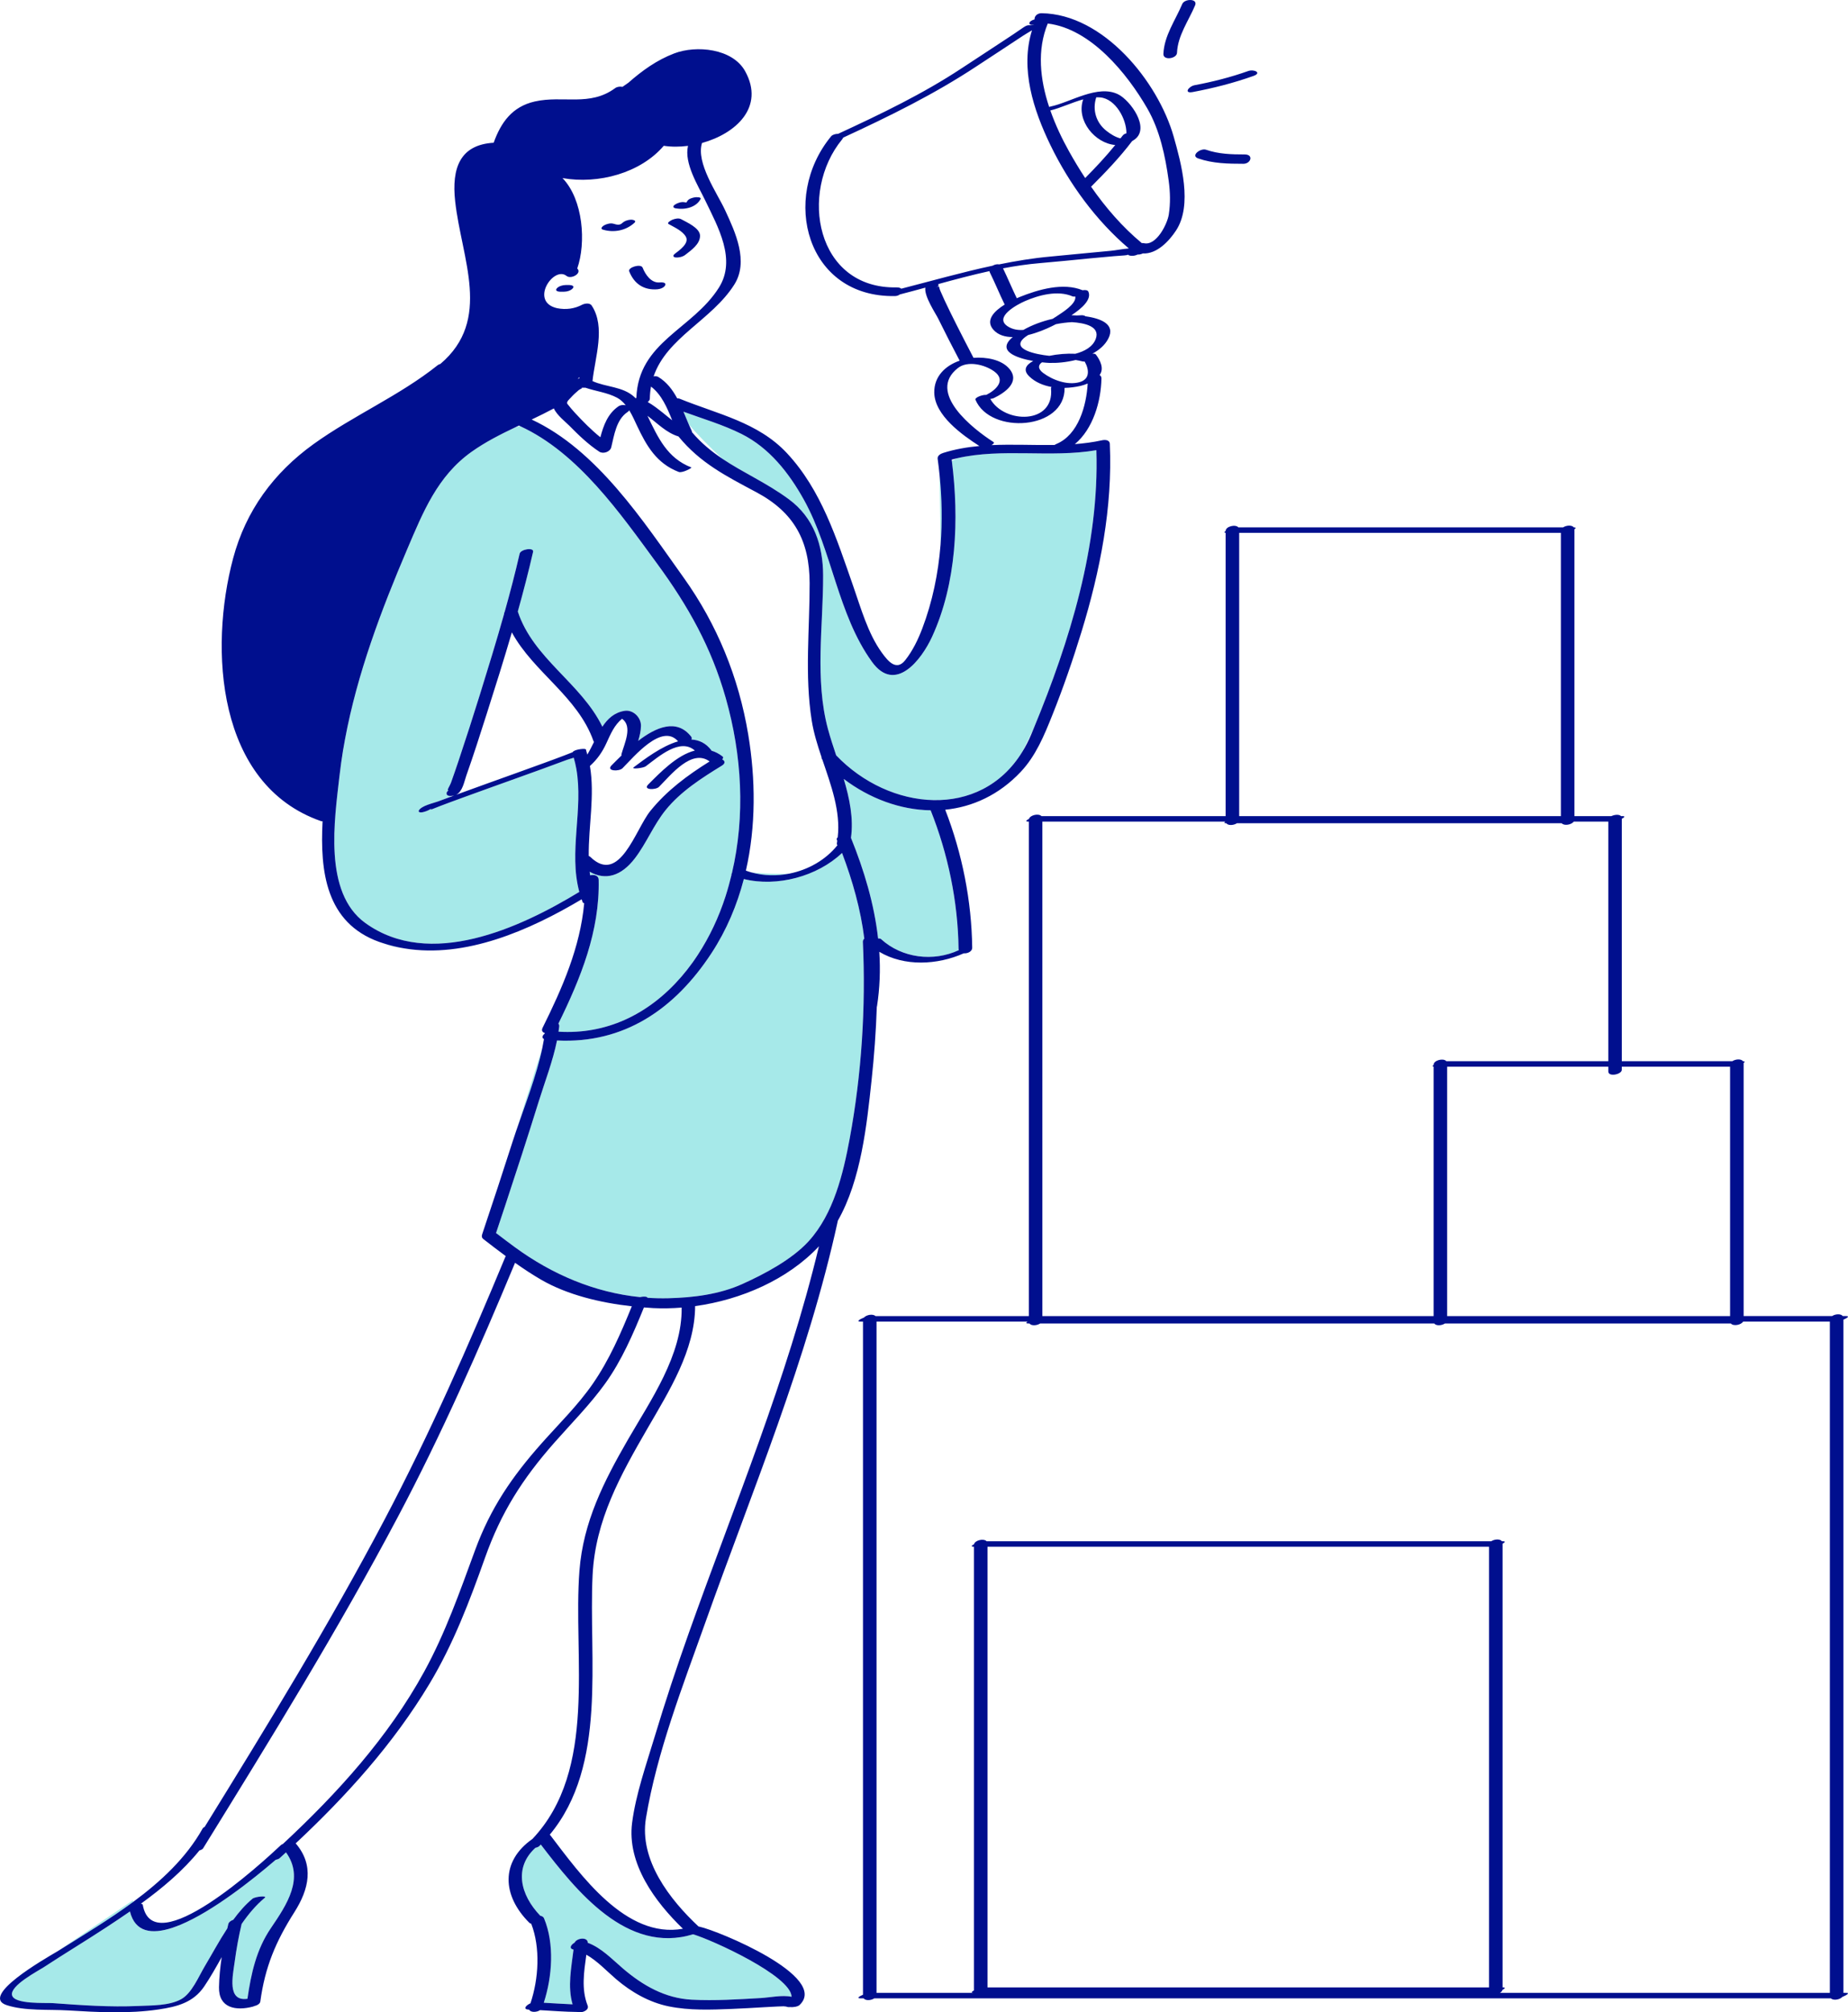
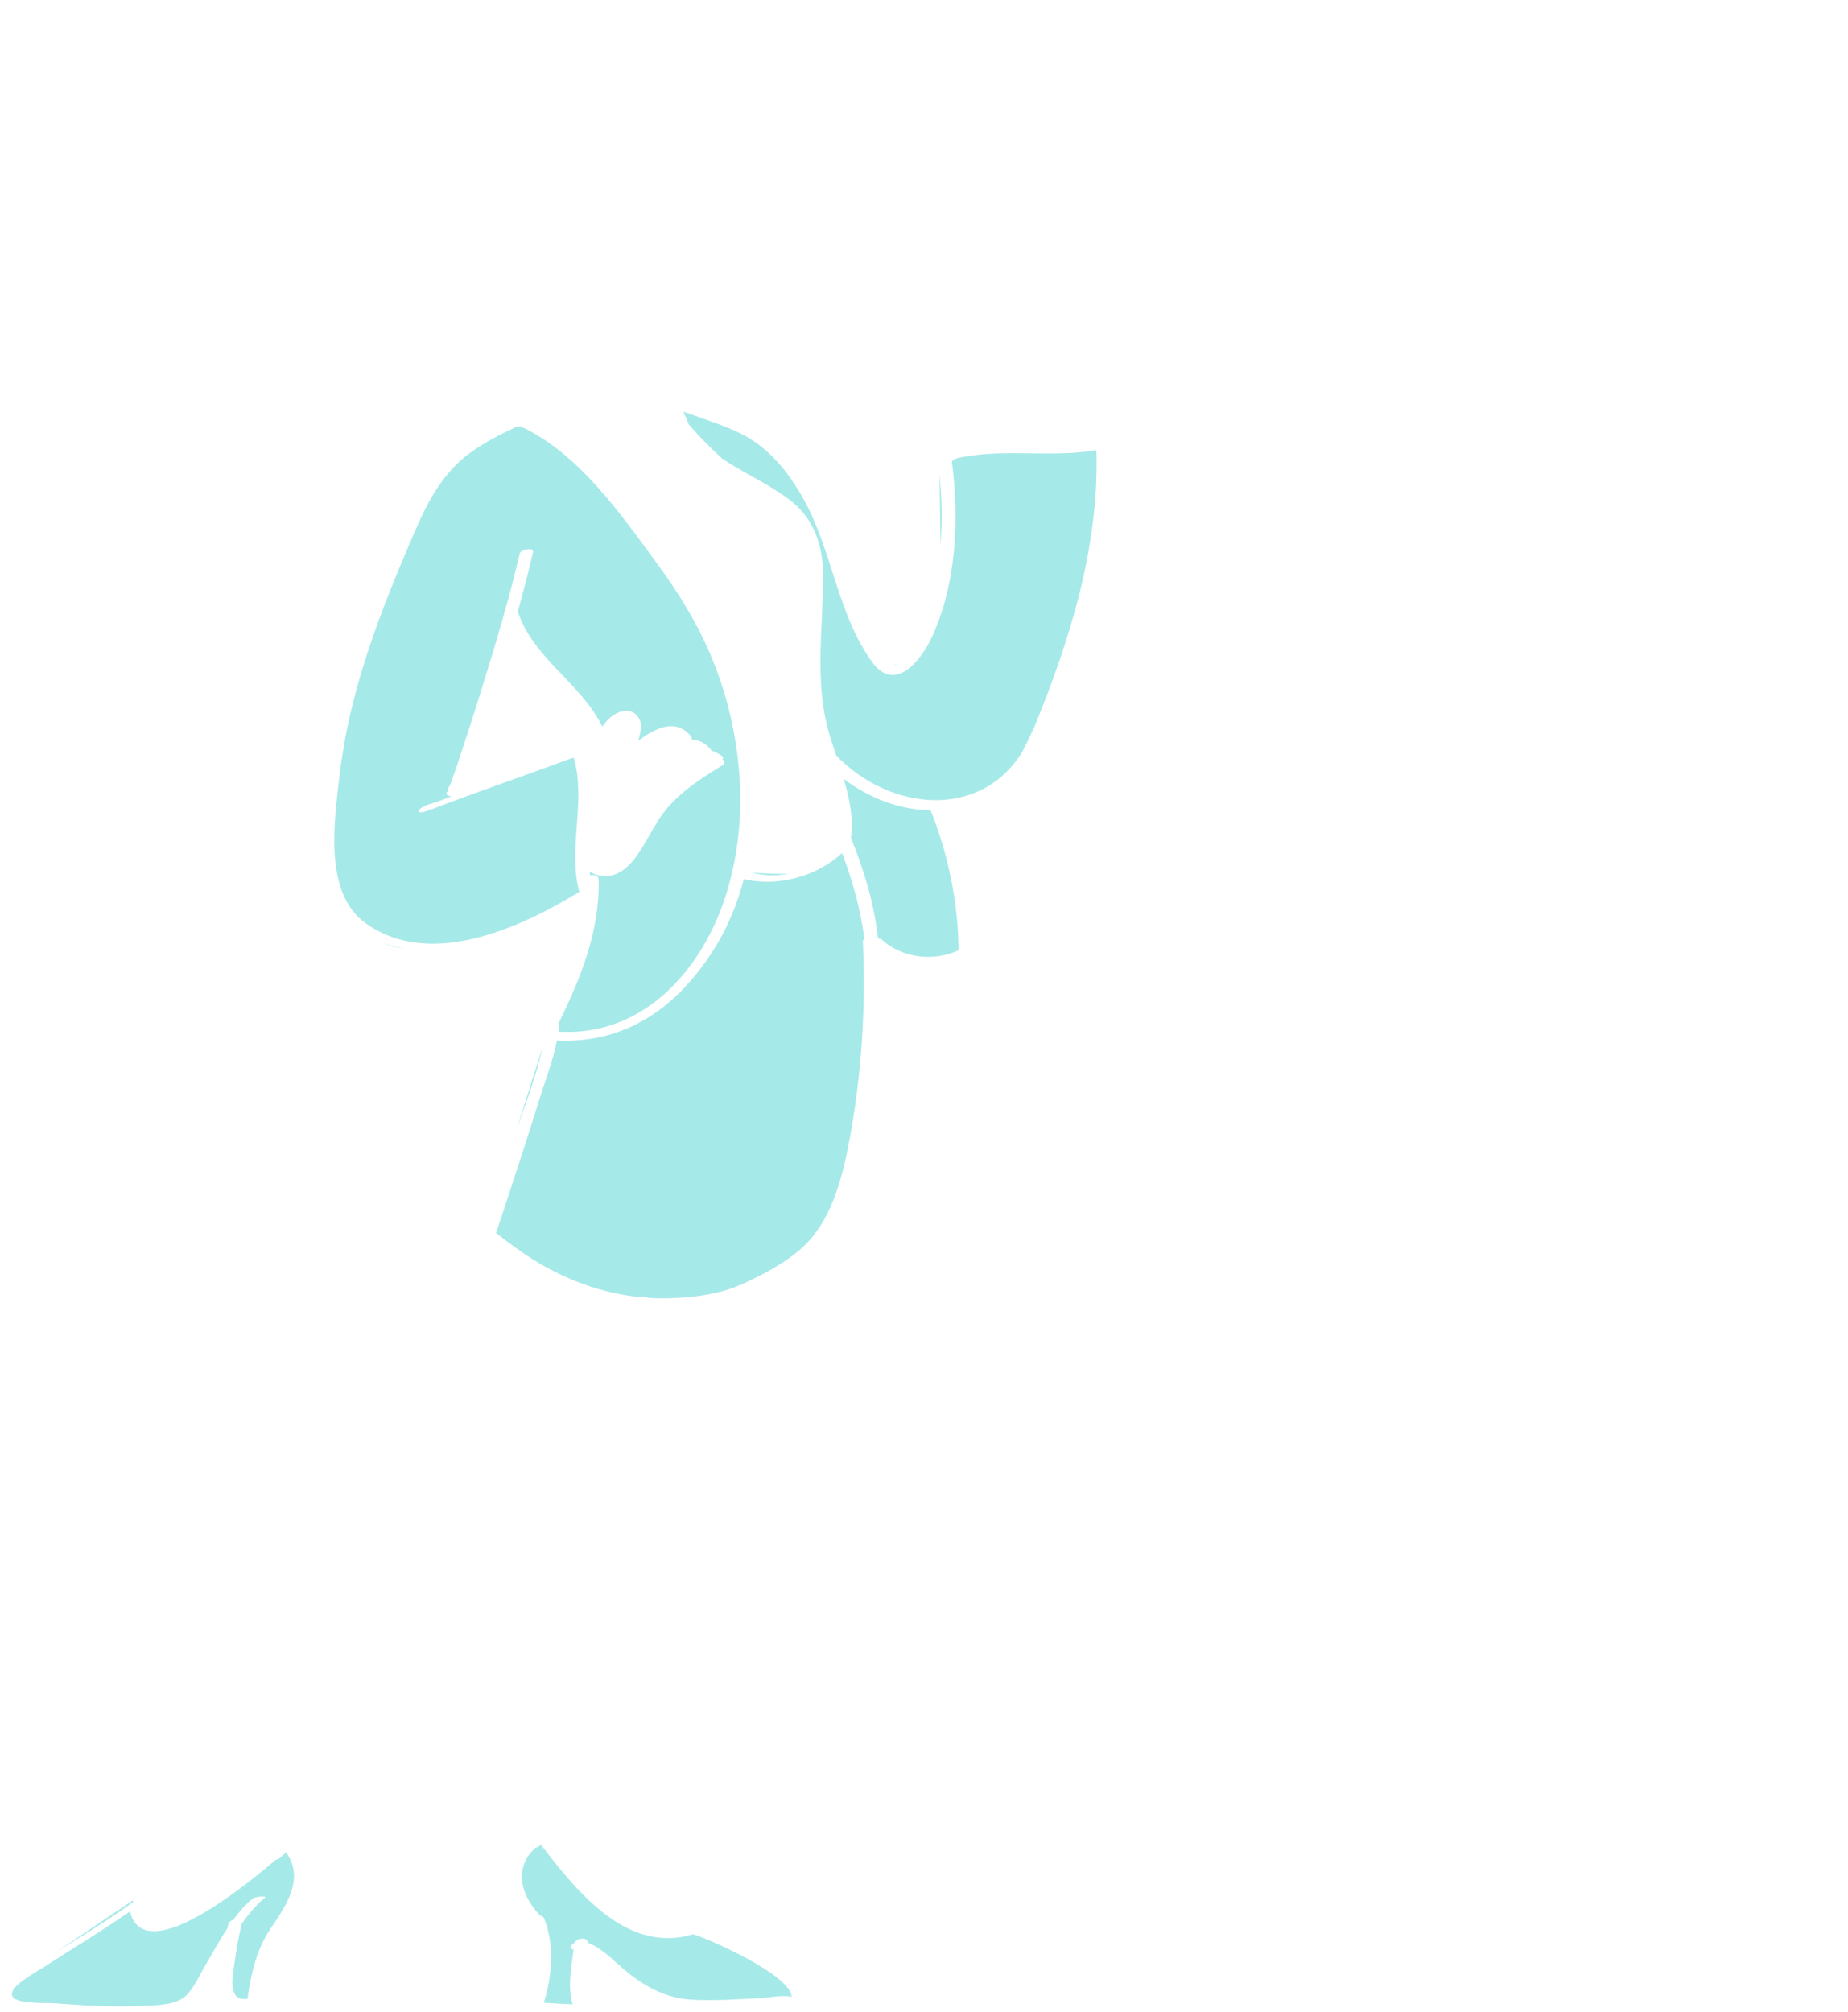
<svg xmlns="http://www.w3.org/2000/svg" id="Layer_1" x="0px" y="0px" xml:space="preserve" viewBox="99.01 80.63 398.27 433.7">
  <path id="color_x5F_2" fill="#a6e9e9" d="M111.649,501.034c-0.081,0.051-0.214,0.13-0.379,0.228l16.349-11.041  c0,0,0.052,0.117,0.129,0.293C122.511,494.385,116.852,497.764,111.649,501.034z M159.26,481.129  c-0.159,0.145-0.48,0.265-0.841,0.345c-5.028,4.325-13.536,11.07-20.483,13.973c-0.213,0.112-0.407,0.207-0.566,0.273  c-0.385,0.16-0.79,0.291-1.205,0.394c-4.483,1.478-8.051,0.95-9.146-3.517c-1.709,1.184-3.425,2.325-5.113,3.433  c-4.442,2.917-8.997,5.658-13.44,8.572c-1.275,0.836-7.308,3.967-6.862,6.026c0.443,2.051,7.306,1.617,8.831,1.729  c6.115,0.446,12.295,0.892,18.429,0.609c2.877-0.133,6.566-0.029,9.163-1.444c2.331-1.27,3.792-4.893,5.1-7.083  c1.563-2.619,3.106-5.502,4.876-8.199c0.071-0.308,0.141-0.617,0.215-0.923c0.104-0.427,0.553-0.749,1.07-0.928  c1.233-1.681,2.584-3.244,4.141-4.538c0.548-0.455,3.287-0.732,2.633-0.188c-1.92,1.596-3.528,3.534-4.975,5.633  c-0.641,2.697-1.135,5.449-1.501,8.195c-0.384,2.882-1.714,8.594,2.758,7.924c0.778-5.424,1.907-10.611,5.051-15.231  c3.449-5.071,7.265-10.761,3.255-16.325C160.185,480.283,159.724,480.708,159.26,481.129z M248.379,497.52  c-14.251,4.357-25.126-9.3-32.817-19.346c-0.103,0.104-0.197,0.212-0.303,0.315c-0.191,0.187-0.511,0.318-0.864,0.392  c-4.649,4.239-3.314,10.088,1.054,14.643c0.364,0.06,0.671,0.229,0.805,0.549c2.277,5.461,1.79,12.542-0.052,18.2  c2.068,0.109,4.137,0.257,6.207,0.344c-1.114-3.821-0.272-7.876,0.201-11.793c-1.056-0.251-0.569-1.031,0.232-1.512  c0.516-1.036,2.865-1.257,2.835,0.033c2.966,1.111,5.192,3.509,7.593,5.559c4.273,3.649,9.073,6.413,14.835,6.71  c4.96,0.256,9.936-0.07,14.888-0.355c1.895-0.109,4.589-0.701,6.617-0.271C269.504,506.474,252.482,498.725,248.379,497.52z   M299.58,255.275c-6.559-0.103-13.168-2.542-18.729-6.762c1.26,4.229,2.14,8.534,1.554,12.692  c2.846,7.019,5.013,14.281,5.848,21.699c0.276-0.021,0.51,0.011,0.638,0.128c4.504,4.112,11.277,4.934,16.766,2.379  c-0.037-0.104-0.063-0.216-0.065-0.346C305.457,274.927,303.326,264.694,299.58,255.275z M210.199,324.527  c1.979-5.824,4.422-11.97,5.695-18.058L210.199,324.527z M280.48,264.465c-5.336,5.07-14.018,7.384-21.164,5.619  c-1.46,5.603-3.714,10.989-6.947,15.935c-7.924,12.119-18.887,19.587-33.316,18.858c-0.895,4.432-2.621,8.896-3.924,13.089  c-2.347,7.55-4.788,15.07-7.271,22.575c-0.646,1.949-1.293,3.897-1.945,5.844c0.043,0.027,0.084,0.053,0.133,0.091  c1.317,1.011,2.64,2.015,3.98,2.994c7.998,5.836,17.116,9.728,26.914,10.72c0.738-0.177,1.529-0.154,1.627,0.147  c1.492,0.101,3,0.134,4.521,0.096c5.335-0.133,10.952-0.831,15.869-3.044c4.776-2.149,10.744-5.304,14.335-9.249  c5.371-5.9,7.438-14.539,8.851-22.171c2.556-13.822,3.482-28.284,2.828-42.337c-0.013-0.279,0.111-0.515,0.309-0.705  C284.496,276.637,282.755,270.463,280.48,264.465z M269.135,268.915c-0.438,0.028-0.878,0.056-1.348,0.056  c-2.854,0-5.16-0.149-6.81-0.306C263.616,269.395,266.43,269.455,269.135,268.915z M335.293,177.656  c-9.963,1.707-20.245-0.517-30.088,1.75c-0.146,0.074-0.286,0.151-0.418,0.232c-0.229,0.141-0.437,0.261-0.637,0.375  c1.584,12.49,1.034,26.342-4.281,37.886c-2.28,4.95-7.924,12.296-12.93,5.38c-7.406-10.23-8.58-23.975-14.688-34.96  c-3.189-5.738-7.436-11.165-13.436-14.163c-3.998-1.998-8.313-3.261-12.51-4.795c0.392,0.925,0.764,1.853,1.15,2.75  c1.667,1.945,4.237,4.639,7.218,7.384c4.568,3.063,9.616,5.236,14.382,8.766c5.361,3.971,7.334,9.915,7.348,16.395  c0.023,10.897-1.828,22.42,1.041,33.09c0.494,1.839,1.123,3.741,1.77,5.68c11.489,12.022,31.061,13.959,40.099-0.733  c0.797-1.566,1.646-3.319,2.499-5.134C329.591,218.741,335.95,198.193,335.293,177.656z M292.64,223.951  c-0.375-0.005-0.77-0.067-1.187-0.203C291.835,223.942,292.231,224.031,292.64,223.951z M301.495,182.934l0.214,15.157  C302.115,193.043,302.006,187.946,301.495,182.934z M223.211,246.296c-0.002-0.007-0.004-0.014-0.004-0.021  c-0.141-0.782-0.324-1.561-0.549-2.336c-0.602,0.191-1.159,0.344-1.49,0.469c-3.545,1.333-7.109,2.613-10.674,3.894  c-4.017,1.445-8.037,2.879-12.047,4.346c-1.514,0.554-3.029,1.106-4.535,1.684c-0.574,0.22-1.15,0.438-1.718,0.675  c-0.651,0.272-0.312,0.046-0.163-0.182c-0.375,0.396-1.937,1.005-2.472,0.889c-0.017-0.003-0.034-0.007-0.051-0.011  c-0.159-0.035-0.333-0.166-0.251-0.35c0.484-1.072,3.229-1.643,4.164-1.995c0.896-0.337,1.798-0.664,2.697-0.996v-0.175  c-0.408,0.006-0.776-0.091-0.846-0.424c-0.004-0.017-0.007-0.034-0.011-0.051c-0.058-0.277,0.121-0.531,0.41-0.737  c-0.473,0.047,0.257-0.883,0.554-1.713c0.555-1.547,1.088-3.102,1.61-4.66c1.585-4.734,3.113-9.486,4.595-14.253  c1.794-5.772,3.575-11.562,5.216-17.389c-0.013-0.158,0.03-0.309,0.126-0.446c1.168-4.165,2.264-8.348,3.23-12.56  c0.22-0.958,3.133-1.424,2.893-0.378c-0.988,4.307-2.101,8.589-3.291,12.852c3.34,10.157,13.645,15.408,18.225,24.827  c1.137-1.716,2.567-3.068,4.782-3.42c1.847-0.294,3.563,1.419,3.536,3.227c-0.018,1.132-0.278,2.191-0.596,3.24  c3.802-2.925,8.271-4.892,11.405-0.927c0.173,0.22,0.17,0.439,0.063,0.643c1.611,0.079,3.1,0.742,4.298,2.312  c0.016,0.021,0.01,0.048-0.005,0.079c0.805,0.231,1.606,0.627,2.399,1.237c0.242,0.187,0.173,0.419-0.061,0.638  c0.572,0.298,0.787,0.833-0.068,1.36c-4.357,2.681-8.873,5.55-12.124,9.58c-2.62,3.247-4.12,7.132-6.637,10.412  c-2.926,3.813-6.296,4.808-9.738,2.874c0.03,0.259,0.077,0.516,0.113,0.774c0.825-0.215,1.812,0.029,1.833,0.937  c0.256,11.117-3.875,21.23-8.678,31.032c0.131,0.154,0.202,0.357,0.176,0.622c-0.037,0.368-0.101,0.737-0.152,1.106  c5.197,0.319,9.971-0.627,14.256-2.536c4.675-2.083,8.768-5.309,12.2-9.276c0.843-0.974,1.646-1.992,2.407-3.049  c0.393-0.545,0.771-1.102,1.143-1.667c2.536-3.867,4.558-8.175,6-12.671c0.49-1.529,0.911-3.073,1.284-4.626  c-0.052-0.09-0.02-0.192,0.075-0.299c2.92-12.417,2.164-25.489-1.32-37.772c-3.107-10.957-8.105-19.857-14.793-28.975  c-7.912-10.788-16.967-23.865-29.501-29.625l-1.024,0.218c-3.287,1.568-6.529,3.212-9.474,5.308  c-7.341,5.225-10.439,12.966-13.865,20.995c-5.603,13.133-10.771,26.825-13.397,40.947l-0.828,5.035  c-0.135,0.962-0.261,1.925-0.369,2.891c-1.054,9.391-3.527,25.112,5.572,31.68c13.861,10.006,33.195,1.163,46.117-6.699  C221.526,264.186,224.772,255.061,223.211,246.296z M186.167,285.033c-1.518-0.252-3.025-0.615-4.521-1.098  C183.002,284.505,184.527,284.858,186.167,285.033z" />
-   <path id="color_x5F_1" d="M222.467,142.754c-0.42,0.512-1.29,0.749-1.924,0.749c-0.271,0-0.543,0-0.814,0  c-0.369,0-1.18-0.159-0.742-0.69c0.42-0.512,1.29-0.749,1.924-0.749c0.271,0,0.543,0,0.814,0  C222.094,142.063,222.904,142.223,222.467,142.754z M245.829,127.882c-0.552-0.312-1.331-0.116-1.885,0.096  c-0.136,0.051-1.353,0.648-0.832,0.943c1.223,0.691,2.941,1.434,3.69,2.697c0.862,1.454-1.479,3.028-2.375,3.727  c-0.44,0.344-0.383,0.714,0.207,0.772c0.66,0.065,1.52-0.136,2.049-0.549c1.275-0.995,3.211-2.318,3.193-4.135  C249.861,129.747,246.988,128.537,245.829,127.882z M241.158,141.503c-1.824,0.15-3.073-1.708-3.65-3.179  c-0.37-0.941-3.228-0.061-2.898,0.776c1.074,2.733,3.179,4.119,6.119,3.876c0.52-0.043,1.489-0.354,1.658-0.937  C242.569,141.416,241.469,141.478,241.158,141.503z M235.027,127.977c-0.696,0.022-1.414,0.262-1.927,0.739  c-0.55,0.51-1.16,0.35-1.839,0.144c-0.651-0.198-1.456,0.012-2.038,0.324c-0.289,0.155-0.968,0.729-0.308,0.93  c2.38,0.724,5.006,0.223,6.843-1.484C236.277,128.147,235.314,127.968,235.027,127.977z M246.936,124.271  c-0.153-0.018-0.308-0.032-0.459-0.06c-0.647-0.119-1.527,0.174-2.049,0.549c-0.498,0.358-0.329,0.676,0.207,0.774  c1.9,0.349,4.355-0.153,5.342-1.976c0.285-0.526-1.033-0.428-1.191-0.403c-0.567,0.09-1.383,0.31-1.68,0.86  C247.053,124.114,246.998,124.192,246.936,124.271z M358.928,112.902c-1.168-0.406-3.411,1.276-1.695,1.873  c3.156,1.098,6.444,1.153,9.749,1.155c1.615,0.001,2.258-2.011,0.287-2.012C364.438,113.917,361.627,113.841,358.928,112.902z   M356.056,100.468c4.446-0.833,8.806-1.949,13.071-3.462c1.922-0.682,0.148-1.514-1.111-1.067c-3.756,1.333-7.615,2.317-11.53,3.05  C355.172,99.234,354.052,100.843,356.056,100.468z M352.671,92.013c0.16-3.744,2.485-6.865,3.896-10.222  c0.639-1.52-2.278-1.462-2.764-0.307c-1.484,3.536-3.896,6.816-4.063,10.763C349.676,93.735,352.617,93.29,352.671,92.013z   M286.839,313.521c-1.024,9.516-2.239,21.369-7.271,30.206c-0.002,0.019,0.002,0.035-0.002,0.055  c-6.514,29.846-18.402,58-28.598,86.688c-4.815,13.546-10.379,27.77-12.744,42.004c-1.506,9.055,5.176,17.613,11.342,23.377  c0.049,0.002,0.098,0.005,0.14,0.014c4.163,0.889,28.107,10.818,21.61,16.905c-0.356,0.334-1.342,0.511-1.996,0.43  c-0.343,0.039-0.674,0.001-0.925-0.119c-0.102,0.012-0.254-0.001-0.463-0.044c-0.465,0.01-0.931,0.026-1.396,0.047  c-0.922,0.045-1.843,0.094-2.764,0.146c-2.331,0.134-4.662,0.279-6.995,0.372c-4.56,0.181-9.133,0.365-13.628-0.545  c-4.207-0.852-8.088-3.078-11.325-5.843c-2.051-1.751-4.054-3.939-6.45-5.298c-0.504,3.683-1.112,7.448,0.284,10.972  c0.386,0.976-1.206,1.681-2.21,1.371c-2.686-0.025-5.365-0.241-8.047-0.39c-0.72,0.49-2.065,0.528-2.344-0.107  c-0.004,0-0.008,0-0.012,0c-1.491-0.046-0.656-0.956,0.291-1.374c1.766-5.278,2.166-11.964,0.168-17.136  c-0.162-0.04-0.303-0.106-0.406-0.208c-5.903-5.855-6.259-13.247,0.663-18.074c14.14-14.997,8.689-39.186,10.13-57.845  c0.809-10.472,5.268-19.236,10.446-28.215c4.931-8.547,11.716-18.178,11.579-28.461c-2.063,0.163-4.107,0.211-6.099,0.109  c-0.665-0.034-1.35-0.091-2.03-0.143c-2.311,5.689-4.783,11.446-8.378,16.436c-3.288,4.563-7.275,8.558-10.983,12.772  c-6.851,7.789-11.425,14.987-14.88,24.718c-3.333,9.384-6.835,18.624-11.983,27.197c-7.762,12.923-17.865,24.118-28.828,34.385  c4.04,4.713,2.867,9.871-0.27,14.811c-4.031,6.347-6.334,11.798-7.356,19.292c-0.063,0.47-0.681,0.83-1.331,0.977  c-0.082,0.032-0.146,0.074-0.24,0.099c-3.712,0.98-7.415,0.314-7.331-4.172c0.04-2.152,0.257-4.326,0.583-6.487  c-1.22,2.179-2.43,4.334-3.762,6.305c-2.362,3.494-5.838,4.379-9.888,4.978c-6.397,0.946-13.073,0.592-19.5,0.2  c-4.093-0.25-9.277,0.163-13.22-1.149c-5.81-1.932,8.061-9.867,10.849-11.514c0.165-0.098,0.298-0.177,0.379-0.228  c5.202-3.27,10.861-6.649,16.099-10.52c5.979-4.42,11.405-9.483,14.939-15.796c0.078-0.14,0.236-0.26,0.441-0.359  c13.455-21.79,26.875-43.666,38.815-66.326c9.691-18.391,18.04-37.387,26.005-56.578c0.015-0.036,0.04-0.069,0.066-0.102  c-1.627-1.2-3.233-2.426-4.818-3.661c-0.356-0.277-0.414-0.615-0.275-1.027c2.239-6.661,4.433-13.337,6.577-20.029  c0.224-0.697,0.459-1.401,0.7-2.108c1.979-5.824,4.422-11.97,5.695-18.058c0.131-0.632,0.248-1.263,0.353-1.893  c-0.55-0.266-0.318-0.811,0.187-1.217c0.004-0.025,0.006-0.051,0.01-0.077c-0.502-0.151-0.803-0.521-0.5-1.13  c4.258-8.576,8.105-17.355,8.969-26.852c-0.168-0.043-0.293-0.121-0.344-0.25c-0.078-0.199-0.13-0.4-0.201-0.6  c-11.219,6.681-25.041,12.765-38.2,10.583c-1.518-0.252-3.025-0.615-4.521-1.098c-0.301-0.098-0.604-0.191-0.903-0.298  c-11.513-4.122-12.774-15.219-12.212-25.997c-0.136,0.001-0.264-0.012-0.372-0.05c-22.431-7.857-24.131-37.072-18.905-56.634  c2.739-10.25,8.729-18.418,17.313-24.601c8.6-6.193,18.507-10.409,26.798-17.037c0.133-0.106,0.328-0.188,0.551-0.25  c11.229-9.516,4.553-22.663,3.188-35.063c-0.789-7.173,1.058-12.189,8.301-12.612c1.565-4.382,3.999-7.786,8.849-8.888  c6.061-1.377,11.844,1.167,17.343-2.888c0.42-0.31,1.057-0.375,1.569-0.27l1.27-0.885c2.939-2.584,6.092-4.872,9.878-6.319  c4.737-1.811,12.57-1.096,15.293,3.844c4.266,7.739-2.017,13.444-9.302,15.461c-1.34,4.308,3.253,10.769,4.98,14.492  c2.219,4.779,5.123,11.046,1.98,16.021c-4.836,7.654-14.535,11.392-17.394,19.789c0.379-0.066,0.75-0.042,1.019,0.122  c1.824,1.111,3.069,2.763,4.064,4.608c0.185-0.008,0.362,0.013,0.517,0.076c8.13,3.323,16.871,5.044,23.116,11.719  c7.444,7.956,10.726,18.468,14.258,28.543c1.686,4.805,3.188,10.298,6.211,14.475c0.665,0.919,1.486,1.995,2.396,2.458  c0.382,0.194,0.778,0.283,1.187,0.203c0.474-0.093,0.961-0.406,1.457-1.032c1.614-2.04,2.767-4.433,3.687-6.856  c2.184-5.75,3.432-11.823,3.926-17.972c0.406-5.048,0.297-10.145-0.214-15.157c-0.116-1.138-0.246-2.273-0.403-3.401  c-0.1-0.715,0.625-1.113,1.206-1.295c2.572-0.807,5.171-1.245,7.784-1.487c-3.756-2.414-9.621-6.608-9.723-11.488  c-0.074-3.513,2.408-5.846,5.472-6.902c-1.584-3.021-3.145-6.055-4.649-9.116c-0.51-1.037-3.048-4.798-2.742-6.626  c-1.837,0.503-3.669,0.998-5.498,1.467c-0.265,0.2-0.621,0.342-1.037,0.35c-19.061,0.357-24.758-21.076-13.779-34.427  c0.296-0.36,0.936-0.542,1.513-0.541c9.165-4.239,18.251-8.594,26.689-14.169c3.101-2.048,6.221-4.067,9.318-6.12  c1.252-0.83,2.511-1.653,3.74-2.515c1.35-0.947,1.204-0.414,2.445-0.681c0.003-0.006,0.005-0.012,0.007-0.019  c-1.293,0.204-1.387-0.713,0.139-1.165c0.002,0,0.004-0.001,0.006-0.001c-0.076-0.605,0.516-1.333,1.492-1.321  c13.317,0.165,25.115,14.72,28.482,26.599c1.609,5.681,4.102,14.752,0.512,20.224c-1.502,2.29-4.14,5.12-7.167,4.95  c-0.35,0.167-0.753,0.26-1.11,0.236c-0.082,0.033-0.164,0.066-0.243,0.098c-0.71,0.291-1.646,0.206-1.841-0.081  c-0.09,0.083-0.279,0.141-0.771,0.173c-0.756,0.049-1.511,0.103-2.266,0.167c-1.687,0.145-3.372,0.3-5.057,0.462  c-3.628,0.35-7.254,0.73-10.886,1.035c-2.665,0.224-5.316,0.617-7.954,1.119c1.029,2.13,1.933,4.319,2.969,6.446  c0.242-0.107,0.471-0.205,0.661-0.281c3.978-1.599,9.327-3.165,13.52-1.441c0.564-0.094,1.091-0.037,1.245,0.299  c0.76,1.664-1.356,3.584-3.643,5.09c0.352,0.007,0.746,0.022,1.166,0.048c0.359-0.018,0.726-0.045,1.074-0.049  c0.229-0.003,0.611,0.062,0.781,0.23c3.177,0.438,6.541,1.641,4.924,4.8c-0.717,1.399-1.963,2.465-3.447,3.265  c0.344-0.038,0.634,0.002,0.771,0.185c0.898,1.188,1.843,3.007,0.793,4.406c0.248,0.152,0.41,0.396,0.402,0.752  c-0.1,4.903-1.788,10.858-5.736,14.14c1.952-0.15,3.898-0.397,5.834-0.822c0.686-0.15,1.666-0.113,1.705,0.774  c0.605,13.694-2.09,27.397-6.09,40.445c-1.874,6.114-3.962,12.166-6.34,18.104c-1.728,4.315-3.524,8.685-6.761,12.124  c-4.7,4.997-10.399,7.575-16.283,8.173c3.663,9.437,5.683,19.62,5.816,29.738c0.011,0.813-0.985,1.279-1.822,1.212  c-5.688,2.528-12.818,2.888-18.2-0.328c0.249,3.876,0.115,7.791-0.497,11.732c-0.006,0.038-0.023,0.075-0.041,0.112  C287.796,302.938,287.405,308.262,286.839,313.521z M232.302,168.201c0.435-0.296,1.05-0.343,1.557-0.227  c-0.53-0.666-1.137-1.244-1.87-1.631c-2.137-1.129-4.564-1.38-6.837-2.156c-0.252,0.031-0.498,0.02-0.717-0.036  c-0.076,0.014-0.152,0.024-0.229,0.031c0.795-0.044-0.125,0.234-0.537,0.584c-0.573,0.488-1.137,0.997-1.636,1.563  c-0.28,0.318-1.071,0.93-0.724,1.375c0.501,0.642,1.021,1.268,1.575,1.865c1.713,1.846,3.525,3.709,5.515,5.305  C229.074,172.292,230.009,169.765,232.302,168.201z M223.504,162.289c0.122-0.047,0.244-0.091,0.363-0.122  c0.012-0.082,0.025-0.166,0.037-0.248L223.504,162.289z M260.978,268.665c2.639,0.73,5.452,0.791,8.157,0.25  c4.027-0.805,7.803-2.924,10.355-6.118c-0.101-0.114-0.15-0.262-0.113-0.457c0.032-0.169,0.044-0.337,0.07-0.506  c-0.035-0.088-0.069-0.177-0.105-0.265c-0.063-0.153,0.03-0.316,0.208-0.469c0.651-5.646-1.44-11.241-3.314-16.769  c-0.146-0.163-0.19-0.329-0.164-0.488c-0.887-2.638-1.702-5.261-2.115-7.867c-1.565-9.87-0.437-19.736-0.458-29.664  c-0.021-9.096-3.321-15.245-11.494-19.601c-6.516-3.472-12.113-6.31-16.77-12.014c-2.604-0.78-4.535-2.832-6.688-4.452  c2.271,4.69,4.253,9.125,9.464,11.133c0.194,0.075-1.949,1.266-2.736,0.962c-4.739-1.826-6.918-5.571-8.982-9.969  c-0.484-1.03-1.004-2.217-1.661-3.298c-0.089,0.127-0.225,0.259-0.422,0.393c-2.39,1.63-2.828,4.956-3.468,7.57  c-0.244,0.997-1.744,1.494-2.587,0.938c-2.357-1.552-4.479-3.59-6.45-5.6c-0.718-0.732-2.722-2.3-3.327-3.719  c-1.567,0.839-3.169,1.628-4.787,2.396c14.091,6.562,24.054,21.888,32.772,34.097c7.196,10.076,11.854,21.494,13.895,33.751  c1.609,9.665,1.686,19.801-0.498,29.372C260.16,268.419,260.566,268.551,260.978,268.665z M305.591,285.066  c-0.134-10.139-2.265-20.372-6.011-29.791c-6.559-0.103-13.168-2.542-18.729-6.762c1.26,4.229,2.14,8.534,1.554,12.692  c2.846,7.019,5.013,14.281,5.848,21.699c0.276-0.021,0.51,0.011,0.638,0.128c4.504,4.112,11.277,4.934,16.766,2.379  C305.619,285.308,305.593,285.196,305.591,285.066z M331.649,162.999c2.351-0.649,2.067-2.79,1.128-4.44  c-0.175,0.009-0.344-0.001-0.498-0.041c-0.473-0.121-0.959-0.218-1.449-0.3c-1.992,0.499-4.037,0.683-5.686,0.629  c-0.353-0.012-0.905-0.052-1.569-0.128c-0.812,0.53-0.972,1.38,0.257,2.298C325.887,162.553,329.054,163.716,331.649,162.999z   M330.02,150.06c-1.109,0.061-2.275,0.201-3.447,0.441c-0.393,0.201-0.723,0.364-0.952,0.476c-1.249,0.612-3.085,1.376-5.013,1.854  c-0.225,0.148-0.458,0.289-0.666,0.45c-3.363,2.611,2.371,3.747,5.217,4.037c1.827-0.367,3.731-0.529,5.612-0.443  c1.95-0.514,3.756-1.479,4.392-3.214C336.161,150.933,332.683,150.227,330.02,150.06z M316.252,151.01  c0.995,0.621,2.132,0.813,3.308,0.728c1.907-1.085,4.087-1.878,6.315-2.393c0.314-0.194,0.616-0.387,0.895-0.575  c0.988-0.666,4.271-2.621,3.981-4.238c-0.252,0.034-0.474,0.029-0.618-0.034c-3.151-1.365-7.255-0.274-10.258,1.042  C318.331,146.215,313.022,148.992,316.252,151.01z M324.817,85.702c-2.349,5.699-1.67,12.044,0.295,17.975  c0.11-0.037,0.22-0.069,0.325-0.091c4.215-0.867,10.209-4.857,14.62-2.59c2.538,1.304,6.849,7.166,3.523,9.668  c-0.195,0.147-0.395,0.276-0.596,0.396c-2.665,3.522-5.714,6.69-8.83,9.813c3.132,4.5,6.744,8.679,10.93,12.155  c0.155-0.017,0.313-0.014,0.472,0.021c2.677,0.595,5.024-4.14,5.342-6.16c0.383-2.445,0.315-4.854-0.019-7.309  c-0.721-5.305-1.913-10.91-4.62-15.597C341.934,96.491,334.106,86.829,324.817,85.702z M341.773,109.357  c0.016-3.063-2.34-7.411-5.622-7.728c-0.295-0.028-0.591-0.033-0.89-0.027c0,0.009,0.005,0.017,0.002,0.027  c-0.879,2.689-0.021,5.482,2.235,7.232c0.878,0.681,1.889,1.328,2.987,1.596c0.156-0.205,0.324-0.397,0.477-0.604  C341.14,109.613,341.439,109.449,341.773,109.357z M332.412,102.168c0.015-0.045,0.041-0.088,0.074-0.129  c-2.396,0.647-4.82,1.833-7.114,2.398c1.103,3.136,2.536,6.142,4.049,8.849c1.079,1.93,2.231,3.844,3.459,5.717  c2.26-2.286,4.456-4.623,6.479-7.117C334.979,111.504,330.952,106.637,332.412,102.168z M312.947,137.89  c0.424-0.251,0.959-0.366,1.39-0.278c3.618-0.737,7.261-1.342,10.951-1.677c4.376-0.398,8.745-0.86,13.12-1.25  c1.053-0.094,2.508-0.406,3.883-0.505c-7.081-6.012-12.881-13.978-16.898-22.273c-3.675-7.589-6.566-16.496-3.969-24.75  c-0.672,0.412-1.346,0.784-1.862,1.127c-3.354,2.235-6.739,4.422-10.103,6.644c-9.116,6.022-18.826,10.788-28.739,15.367  c-0.04,0.114-0.105,0.237-0.22,0.376c-9.392,11.42-5.635,32.228,11.732,31.902c0.505-0.009,0.83,0.105,1.012,0.281  C299.8,141.168,306.332,139.306,312.947,137.89z M308.816,157.751c2.74-0.21,6.047,0.365,7.736,2.381  c2.37,2.829-0.961,5.144-3.375,6.302c-0.181,0.087-0.453,0.144-0.747,0.173c3.029,5.397,13.88,5.542,13.083-2.271  c-0.011-0.107,0.033-0.21,0.113-0.307c-1.792-0.316-3.482-1.014-4.783-2.261c-1.538-1.473-0.566-2.592,0.832-3.33  c-3.628-0.65-7.986-2.161-4.422-5.147c0.006-0.005,0.014-0.009,0.02-0.014c-1.632-0.006-3.124-0.42-4.148-1.553  c-1.857-2.055,0.157-4.056,2.406-5.454c-1.116-2.282-2.068-4.64-3.191-6.918c-0.049-0.1-0.075-0.197-0.091-0.292  c-3.706,0.812-7.388,1.797-11.052,2.801c0.171,0.188,0.093,0.458-0.473,0.801c0.903-0.549,0.481-0.443,0.941,0.646  c0.291,0.689,0.596,1.372,0.914,2.049c0.842,1.792,1.717,3.568,2.609,5.336C306.38,153.055,307.588,155.409,308.816,157.751z   M312.689,176.564c4.515-0.209,9.064,0.035,13.596-0.029c0.111-0.078,0.238-0.154,0.402-0.222c4.709-1.957,6.467-8.215,6.735-13.022  c-0.51,0.211-1.032,0.393-1.558,0.513c-1.07,0.245-2.237,0.399-3.422,0.428c0.156,9.089-16.008,10.133-19.211,2.547  c-0.187-0.442,1.438-1.1,2.344-1.043c2.077-1.039,4.342-3.151,1.693-5.063c-1.986-1.434-5.674-2.384-7.803-0.731  c-6.827,5.299,3.314,13.191,7.654,15.957C313.359,176.051,313.117,176.321,312.689,176.564z M286.939,223.279  c-7.406-10.23-8.58-23.975-14.688-34.96c-3.189-5.738-7.436-11.165-13.436-14.163c-3.998-1.998-8.313-3.261-12.51-4.795  c0.392,0.925,0.764,1.853,1.15,2.75c0.206,0.477,0.414,0.946,0.634,1.4c0.046,0.095,0.054,0.184,0.054,0.271  c1.984,2.336,4.193,4.145,6.53,5.712c4.568,3.063,9.616,5.236,14.382,8.766c5.361,3.971,7.334,9.915,7.348,16.395  c0.023,10.897-1.828,22.42,1.041,33.09c0.494,1.839,1.123,3.741,1.77,5.68c11.489,12.022,31.061,13.959,40.099-0.733  c0.712-1.156,1.365-2.402,1.937-3.768c0.189-0.453,0.374-0.912,0.563-1.366c7.778-18.817,14.138-39.365,13.48-59.903  c-9.963,1.707-20.245-0.517-30.088,1.75c-0.367,0.084-0.731,0.183-1.097,0.28c0.015,0.109,0.028,0.219,0.042,0.328  c1.584,12.49,1.034,26.342-4.281,37.886C297.589,222.849,291.945,230.195,286.939,223.279z M239.31,163.948  c-0.146,0.818-0.237,1.673-0.251,2.581c-0.005,0.297-0.19,0.551-0.466,0.744c1.165,0.65,2.23,1.502,3.27,2.32  c0.628,0.495,1.305,1.081,2.019,1.627C242.778,168.497,241.595,165.68,239.31,163.948z M247.288,112.064  c-1.808,0.239-3.595,0.242-5.227-0.014c-4.999,5.864-14.082,8.335-21.824,6.962c4.493,4.658,5.104,13.99,3.177,19.483  c1.096,1.043-1.326,2.392-2.312,1.6c-2.769-2.228-8.037,5.541-2.077,6.948c1.967,0.398,3.813,0.138,5.535-0.778  c0.56-0.245,1.561-0.398,1.97,0.22c3.058,4.629,0.706,11.173,0.172,16.277c2.942,1.341,6.535,1.14,9.007,3.419  c0.09,0.083,0.165,0.175,0.251,0.26c0.064-0.013,0.129-0.025,0.192-0.031c0.435-12.137,12.089-14.761,17.79-23.784  c3.825-6.054-0.209-13.095-2.951-18.809C249.482,120.671,246.395,115.817,247.288,112.064z M223.859,272.86  c-2.333-8.674,0.913-17.799-0.648-26.564c-0.002-0.007-0.003-0.014-0.004-0.021c-0.141-0.782-0.324-1.561-0.549-2.336  c-0.602,0.191-1.159,0.344-1.49,0.469c-3.545,1.333-7.109,2.613-10.674,3.894c-4.017,1.445-8.037,2.879-12.047,4.346  c-1.514,0.554-3.029,1.106-4.535,1.684c-0.574,0.22-1.15,0.438-1.718,0.675c-0.651,0.272-0.312,0.046-0.163-0.182  c-0.375,0.396-1.937,1.005-2.472,0.889c-0.017-0.003-0.034-0.007-0.051-0.011c-0.159-0.035-0.333-0.166-0.251-0.35  c0.484-1.072,3.229-1.643,4.164-1.995c0.896-0.337,1.798-0.664,2.697-0.996c0.257-0.095,0.514-0.19,0.771-0.284  c-0.23,0.06-0.506,0.105-0.771,0.109c-0.408,0.006-0.776-0.091-0.846-0.424c-0.004-0.017-0.007-0.034-0.011-0.051  c-0.058-0.277,0.121-0.531,0.41-0.737c-0.473,0.047,0.257-0.883,0.554-1.713c0.555-1.547,1.088-3.102,1.61-4.66  c1.585-4.734,3.113-9.486,4.595-14.253c1.794-5.772,3.575-11.562,5.216-17.389c-0.013-0.158,0.03-0.309,0.126-0.446  c1.168-4.165,2.264-8.348,3.23-12.56c0.22-0.958,3.133-1.424,2.893-0.378c-0.988,4.307-2.101,8.589-3.291,12.852  c3.34,10.157,13.645,15.408,18.225,24.827c1.137-1.716,2.567-3.068,4.782-3.42c1.847-0.294,3.563,1.419,3.536,3.227  c-0.018,1.132-0.278,2.191-0.596,3.24c3.802-2.925,8.271-4.892,11.405-0.927c0.173,0.22,0.17,0.439,0.063,0.643  c1.611,0.079,3.1,0.742,4.298,2.312c0.016,0.021,0.01,0.048-0.005,0.079c0.805,0.231,1.606,0.627,2.399,1.237  c0.242,0.187,0.173,0.419-0.061,0.638c0.572,0.298,0.787,0.833-0.068,1.36c-4.357,2.681-8.873,5.55-12.124,9.58  c-2.62,3.247-4.12,7.132-6.637,10.412c-2.926,3.813-6.296,4.808-9.738,2.874c0.03,0.259,0.077,0.516,0.113,0.774  c0.825-0.215,1.812,0.029,1.833,0.937c0.256,11.117-3.875,21.23-8.678,31.032c0.131,0.154,0.202,0.357,0.176,0.622  c-0.037,0.368-0.101,0.737-0.152,1.106c5.197,0.319,9.971-0.627,14.256-2.536c4.675-2.083,8.768-5.309,12.2-9.276  c0.843-0.974,1.646-1.992,2.407-3.049c0.393-0.545,0.771-1.102,1.143-1.667c2.536-3.867,4.558-8.175,6-12.671  c0.49-1.529,0.911-3.073,1.284-4.626c-0.052-0.09-0.02-0.192,0.075-0.299c2.92-12.417,2.164-25.489-1.32-37.772  c-3.107-10.957-8.105-19.857-14.793-28.975c-7.912-10.788-16.967-23.865-29.501-29.625c-0.094-0.043-0.183-0.094-0.276-0.136  c-0.25,0.118-0.5,0.235-0.748,0.354c-3.287,1.568-6.529,3.212-9.474,5.308c-7.341,5.225-10.439,12.966-13.865,20.995  c-5.603,13.133-10.771,26.825-13.397,40.947c-0.311,1.673-0.593,3.35-0.828,5.035c-0.135,0.962-0.261,1.925-0.369,2.891  c-1.054,9.391-3.527,25.112,5.572,31.68C191.604,289.565,210.938,280.722,223.859,272.86z M226.146,245.713  c1.084,6.383-0.324,12.954-0.255,19.4c0.138,0.053,0.264,0.124,0.366,0.223c6.298,6.096,9.681-5.92,12.9-9.91  c3.576-4.433,7.998-7.693,12.785-10.685c-3.854-2.834-8.387,2.95-10.909,5.48c-0.688,0.691-3.537,0.708-2.33-0.502  c2.581-2.59,6.212-6.357,10.053-7.324c-3.169-2.812-7.787,1.299-10.575,3.387c-0.547,0.41-3.226,0.686-2.619,0.231  c2.307-1.728,6.01-4.565,9.582-5.605c-3.471-4.009-9.48,3.291-11.977,5.796c-0.757,0.761-3.596,0.628-2.359-0.613  c0.601-0.604,1.34-1.356,2.173-2.16c-0.054-0.061-0.075-0.138-0.049-0.233c0.642-2.331,2.477-6.012,0.139-7.657  c-1.672,1.369-2.449,3.244-3.389,5.293C228.801,242.757,227.695,244.326,226.146,245.713z M197.328,251.917  c2.254-0.824,4.51-1.641,6.767-2.452c4.017-1.445,8.038-2.879,12.047-4.346c1.515-0.554,3.03-1.106,4.536-1.684  c0.573-0.22,1.15-0.438,1.717-0.675c0.013-0.005,0.016-0.006,0.027-0.011c0.313-0.579,2.246-0.775,2.608-0.697  c0.017,0.003,0.034,0.007,0.051,0.011c0.151,0.033,0.311,0.155,0.255,0.326c0.096,0.29,0.166,0.582,0.249,0.872  c0.513-0.856,0.977-1.779,1.438-2.709c-0.043-0.057-0.078-0.121-0.104-0.192c-3.402-9.626-12.902-14.809-17.598-23.435  c-1.721,5.895-3.567,11.755-5.428,17.592c-1.413,4.435-2.831,8.873-4.381,13.262C199.034,249.137,198.721,251.192,197.328,251.917z   M207.857,340.541c-0.646,1.949-1.293,3.897-1.945,5.844c0.043,0.027,0.084,0.053,0.133,0.091c1.317,1.011,2.64,2.015,3.98,2.994  c7.998,5.836,17.116,9.728,26.914,10.72c0.738-0.177,1.529-0.154,1.627,0.147c1.492,0.101,3,0.134,4.521,0.096  c5.335-0.133,10.952-0.831,15.869-3.044c4.776-2.149,10.744-5.304,14.335-9.249c5.371-5.9,7.438-14.539,8.851-22.171  c2.556-13.822,3.482-28.284,2.828-42.337c-0.013-0.279,0.111-0.515,0.309-0.705c-0.783-6.289-2.524-12.462-4.799-18.46  c-5.336,5.07-14.018,7.384-21.164,5.619c-1.46,5.603-3.714,10.989-6.947,15.935c-7.924,12.119-18.887,19.587-33.316,18.858  c-0.895,4.432-2.621,8.896-3.924,13.089C212.782,325.516,210.341,333.036,207.857,340.541z M108.464,504.603  c-1.275,0.836-7.308,3.967-6.862,6.026c0.443,2.051,7.306,1.617,8.831,1.729c6.115,0.446,12.295,0.892,18.429,0.609  c2.877-0.133,6.566-0.029,9.163-1.444c2.331-1.27,3.792-4.893,5.1-7.083c1.563-2.619,3.106-5.502,4.876-8.199  c0.071-0.308,0.141-0.617,0.215-0.923c0.104-0.427,0.553-0.749,1.07-0.928c1.233-1.681,2.584-3.244,4.141-4.538  c0.548-0.455,3.287-0.732,2.633-0.188c-1.92,1.596-3.528,3.534-4.975,5.633c-0.641,2.697-1.135,5.449-1.501,8.195  c-0.384,2.882-1.714,8.594,2.758,7.924c0.778-5.424,1.907-10.611,5.051-15.231c3.449-5.071,7.265-10.761,3.255-16.325  c-0.462,0.423-0.923,0.849-1.387,1.269c-0.159,0.145-0.48,0.265-0.841,0.345c-5.028,4.325-13.536,11.07-20.483,13.973  c-0.604,0.252-1.195,0.478-1.771,0.667c-4.483,1.478-8.051,0.95-9.146-3.517c-1.709,1.184-3.425,2.325-5.113,3.433  C117.462,498.947,112.907,501.688,108.464,504.603z M235.178,362.166c-6.738-0.747-13.861-2.439-19.522-5.712  c-1.937-1.12-3.807-2.364-5.644-3.66c-7.725,18.547-15.81,36.93-25.218,54.697c-12.938,24.434-27.491,47.992-42.014,71.503  c-0.124,0.2-0.429,0.349-0.794,0.456c-3.541,4.391-7.989,8.125-12.619,11.481c0.227,0.03,0.387,0.107,0.412,0.248  c2.234,12.516,25.627-8.975,29.797-12.907c0.083-0.078,0.227-0.151,0.4-0.217c11.723-10.915,22.715-23.02,30.44-37.115  c4.604-8.398,7.698-17.28,10.99-26.234c3.325-9.046,7.932-15.8,14.353-23.031c3.71-4.177,7.794-8.167,10.983-12.773  C230.32,373.737,232.82,367.965,235.178,362.166z M248.379,497.52c-14.251,4.357-25.126-9.3-32.817-19.346  c-0.103,0.104-0.197,0.212-0.303,0.315c-0.191,0.187-0.511,0.318-0.864,0.392c-4.649,4.239-3.314,10.088,1.054,14.643  c0.364,0.06,0.671,0.229,0.805,0.549c2.277,5.461,1.79,12.542-0.052,18.2c2.068,0.109,4.137,0.257,6.207,0.344  c-1.114-3.821-0.272-7.876,0.201-11.793c-1.056-0.251-0.569-1.031,0.232-1.512c0.516-1.036,2.865-1.257,2.835,0.033  c2.966,1.111,5.192,3.509,7.593,5.559c4.273,3.649,9.073,6.413,14.835,6.71c4.96,0.256,9.936-0.07,14.888-0.355  c1.895-0.109,4.589-0.701,6.617-0.271C269.504,506.474,252.482,498.725,248.379,497.52z M275.504,349.234  c-6.7,7.164-16.746,11.529-26.685,12.898c-0.04,9.545-5.63,18.338-10.254,26.339c-5.808,10.046-11.251,19.756-11.839,31.584  c-0.902,18.137,3.26,40.978-9.234,55.995c0.034,0.029,0.07,0.058,0.098,0.093c6.498,8.5,16.291,22.402,28.604,20.183  c-6.016-5.798-12.099-14.044-10.955-22.841c0.801-6.168,3.029-12.466,4.817-18.409c2.277-7.564,4.762-15.064,7.407-22.508  C257.278,404.951,268.673,377.793,275.504,349.234z M496.867,510.141c0.945,0,0.07,0.521-0.801,0.871  c-0.54,0.602-1.938,0.835-2.478,0.31c-68.717,0-137.435,0-206.151,0c-0.682,0.455-1.895,0.557-2.301,0c-0.24,0-0.48,0-0.721,0  c-0.865,0-0.204-0.437,0.582-0.779c0-48.361,0-96.722,0-145.083c-0.193,0-0.387,0-0.58,0c-0.945,0-0.07-0.521,0.801-0.871  c0.54-0.602,1.938-0.835,2.478-0.31c11.015,0,22.028,0,33.042,0c0-35.525,0-71.05,0-106.575c-0.046,0-0.093,0-0.139,0  c-0.707,0-0.396-0.292,0.171-0.585c0.263-0.828,2.084-1.235,2.688-0.595c13.231,0,26.464,0,39.695,0c0-20.353,0-40.706,0-61.059  c-0.391-0.032-0.304-0.198,0-0.397c0-0.001,0-0.003,0-0.005c0-0.972,2.124-1.501,2.745-0.771c23.328,0,46.655,0,69.982,0  c0.682-0.455,1.895-0.557,2.301,0c0.563,0,0.477,0.186,0.133,0.409c0.001,0.014,0.006,0.024,0.006,0.038c0,20.594,0,41.189,0,61.784  c2.657,0,5.314,0,7.973,0c0.682-0.334,1.689-0.414,2.074,0c0.104,0,0.206,0,0.309,0c0.697,0,0.402,0.284-0.148,0.573  c0,17.417,0,34.834,0,52.252c7.939,0,15.879,0,23.818,0c0.684-0.456,1.899-0.557,2.304,0.003c0.484,0.011,0.427,0.176,0.127,0.381  c0.002,0.022,0.009,0.04,0.009,0.063c0,18.161,0,36.322,0,54.483c6.354,0,12.708,0,19.063,0c0.682-0.455,1.895-0.557,2.301,0  c0.24,0,0.48,0,0.721,0c0.865,0,0.204,0.437-0.582,0.779c0,48.361,0,96.722,0,145.083  C496.48,510.141,496.674,510.141,496.867,510.141z M448.527,310.528c0,0.228,0,0.455,0,0.682c0,0.983-2.902,1.596-2.902,0.349  c0-0.344,0-0.687,0-1.031c-11.578,0-23.156,0-34.734,0c0,17.917,0,35.833,0,53.75c20.326,0,40.65,0,60.977,0  c0-17.917,0-35.833,0-53.75C464.087,310.528,456.308,310.528,448.527,310.528z M366.071,256.523c23.11,0,46.221,0,69.331,0  c0-20.35,0-40.7,0-61.05c-23.11,0-46.221,0-69.331,0C366.071,215.823,366.071,236.173,366.071,256.523z M323.656,364.278  c28.105,0,56.211,0,84.316,0c0-17.92,0-35.841,0-53.761c-0.328-0.038-0.261-0.186,0-0.366c0-0.012,0-0.025,0-0.037  c0-0.974,2.133-1.504,2.749-0.766c11.635,0,23.269,0,34.903,0c0-17.214,0-34.429,0-51.644c-2.482,0-4.966,0-7.448,0  c-0.485,0.688-2.077,0.97-2.601,0.353c-23.329,0-46.656,0-69.983,0c-0.683,0.455-1.895,0.557-2.301,0c-0.001,0-0.001,0-0.001,0  c-0.515,0-0.486-0.155-0.217-0.353c-13.139,0-26.278,0-39.418,0C323.656,293.229,323.656,328.753,323.656,364.278z M311.828,413.988  c0,31.659,0,63.317,0,94.976c36.03,0,72.061,0,108.09,0c0-31.659,0-63.317,0-94.976  C383.888,413.988,347.858,413.988,311.828,413.988z M422.266,510.141c23.701,0,47.402,0,71.104,0c0-48.228,0-96.455,0-144.682  c-6.229,0-12.458,0-18.688,0c-0.426,0.738-2.108,1.059-2.646,0.416c-8.413,0-16.827,0-25.241,0c-12.128,0-24.256,0-36.383,0  c-0.682,0.455-1.895,0.557-2.301,0c-28.312,0-56.622,0-84.934,0c-0.682,0.455-1.895,0.557-2.301,0c-0.094,0-0.187,0-0.279,0  c-0.568,0-0.475-0.189-0.123-0.416c-10.853,0-21.705,0-32.559,0c0,48.228,0,96.455,0,144.682c6.957,0,13.914,0,20.871,0  c-0.579-0.017-0.354-0.261,0.123-0.525c0-31.876,0-63.752,0-95.628c-0.021,0-0.043,0-0.064,0c-0.671,0-0.422-0.263,0.088-0.541  c0.203-0.865,2.095-1.303,2.703-0.64c36.253,0,72.507,0,108.76,0c0.682-0.455,1.895-0.557,2.301,0c0.068,0,0.137,0,0.205,0  c0.661,0,0.429,0.255-0.066,0.528c0,31.876,0,63.752,0,95.628c0.022,0,0.044,0,0.066,0c0.672,0,0.421,0.264-0.091,0.542  C422.751,509.761,422.545,509.978,422.266,510.141z" fill="#000f8e" />
</svg>